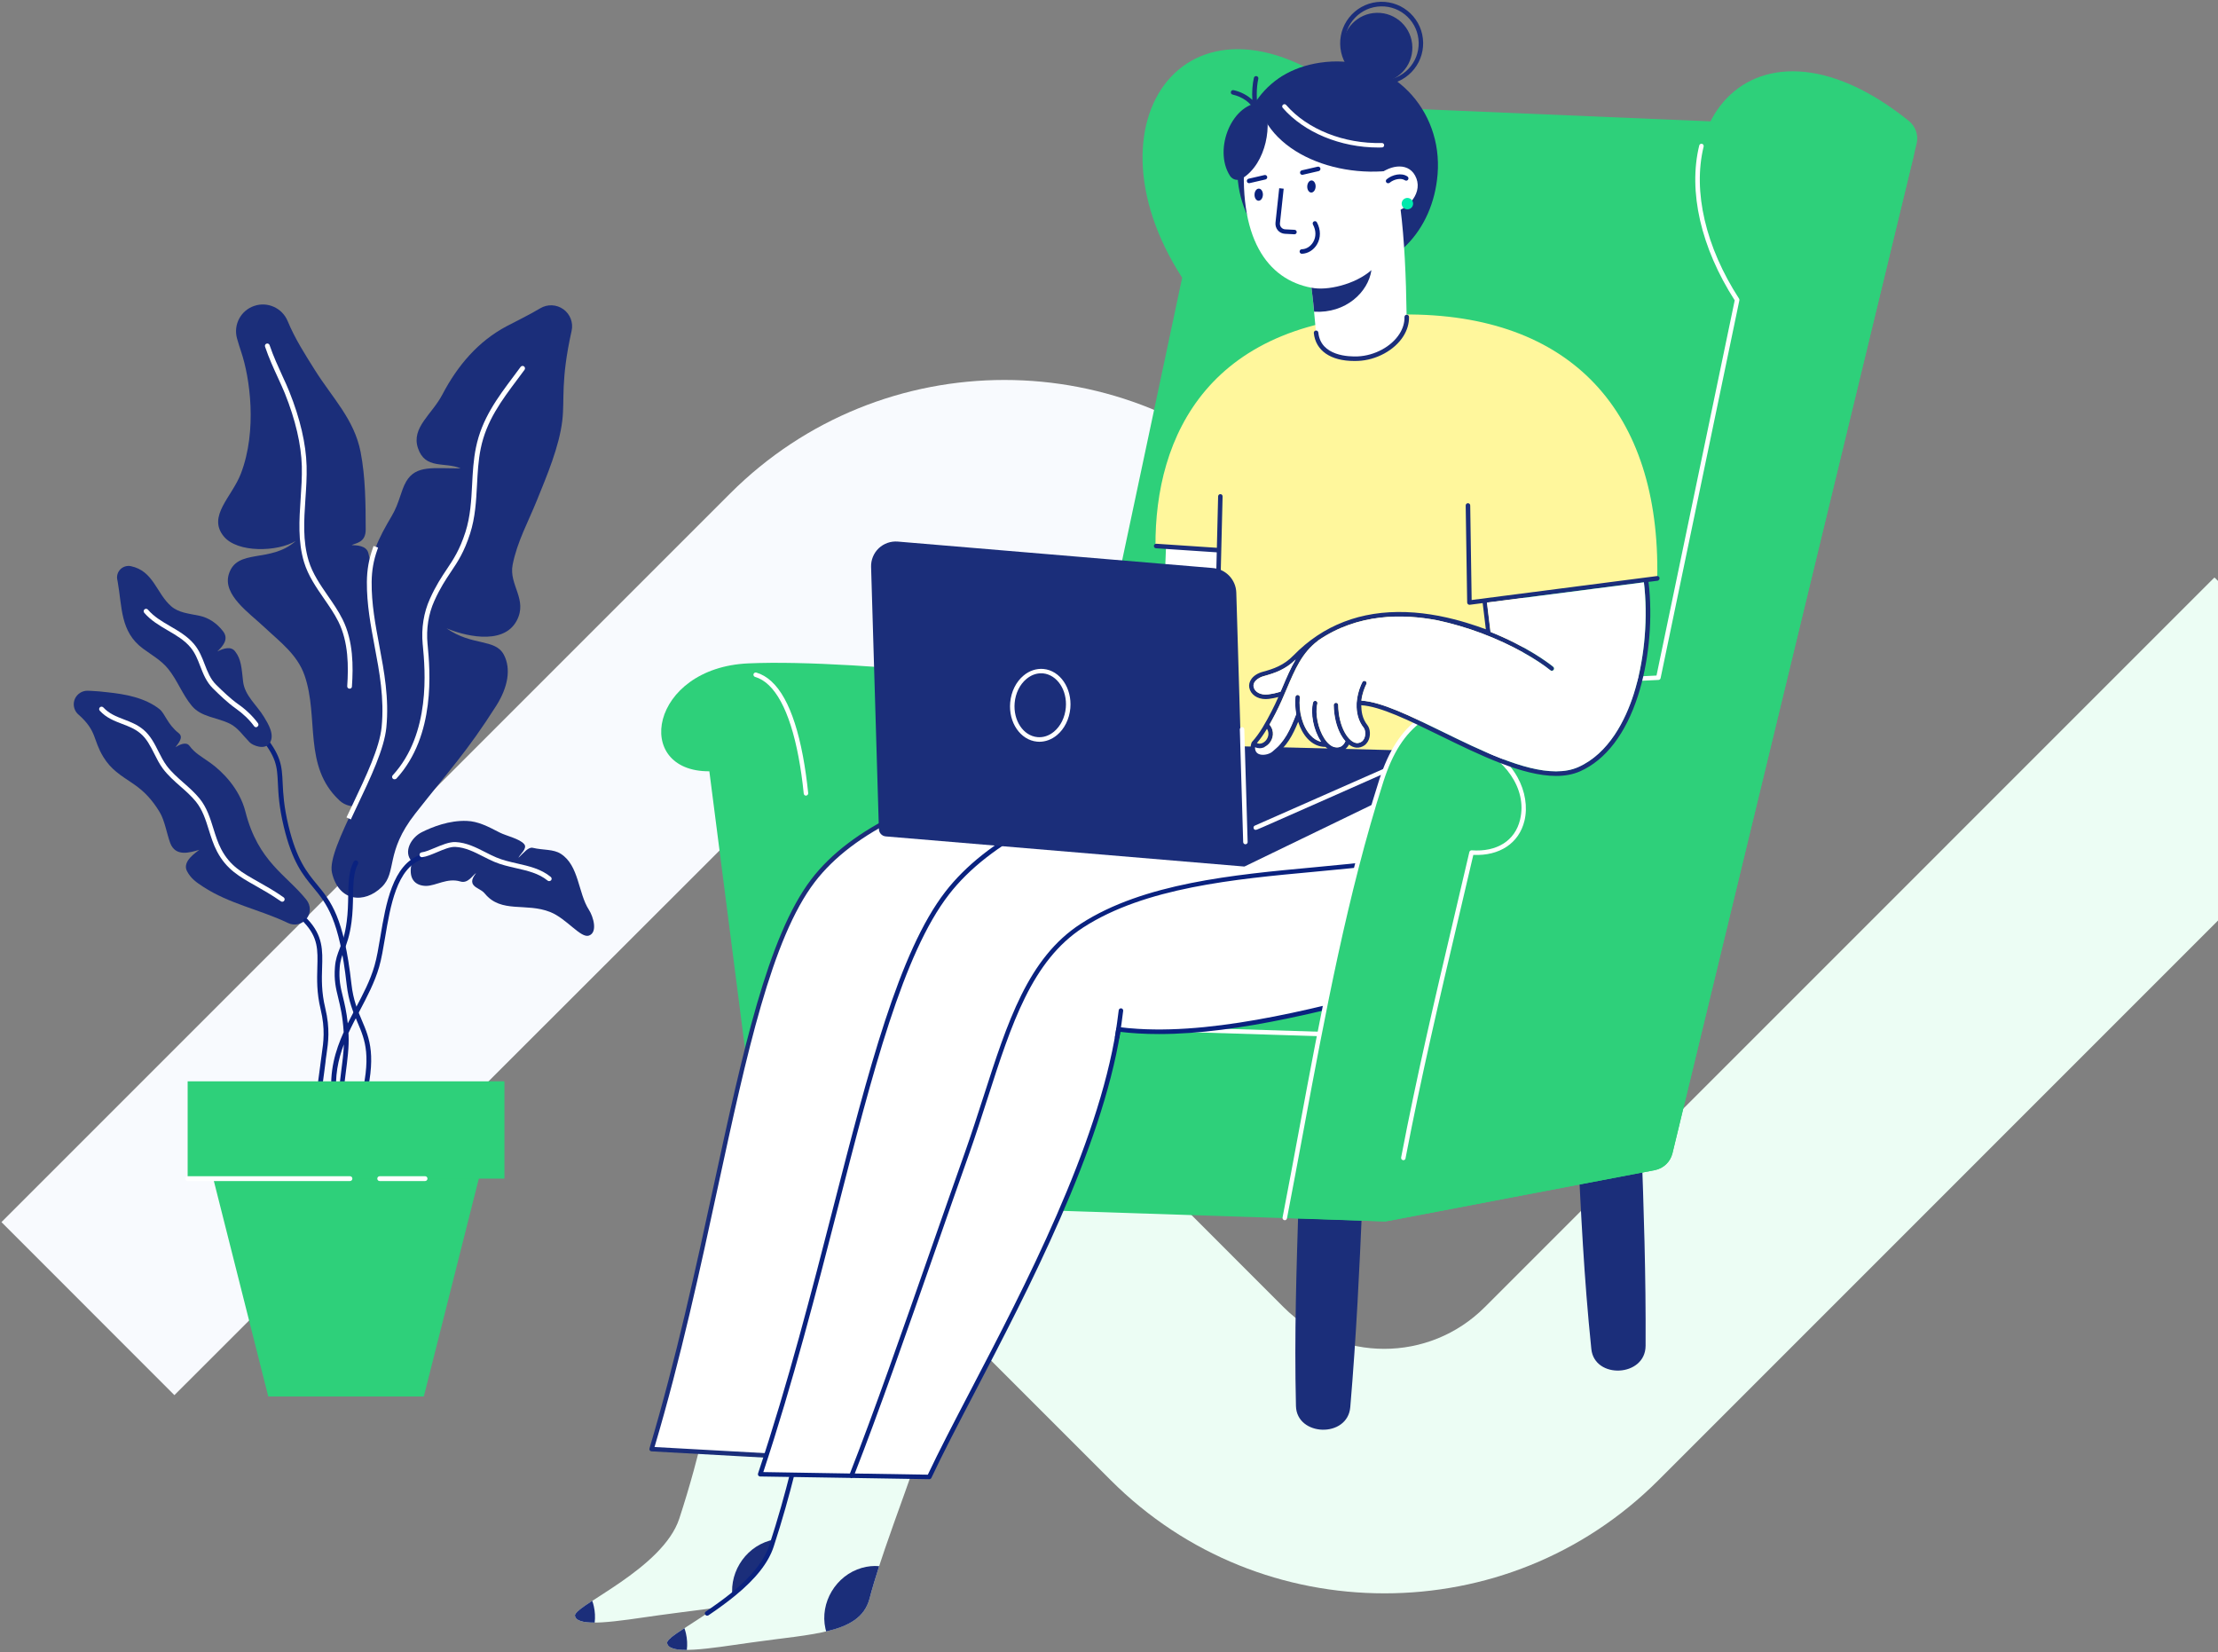
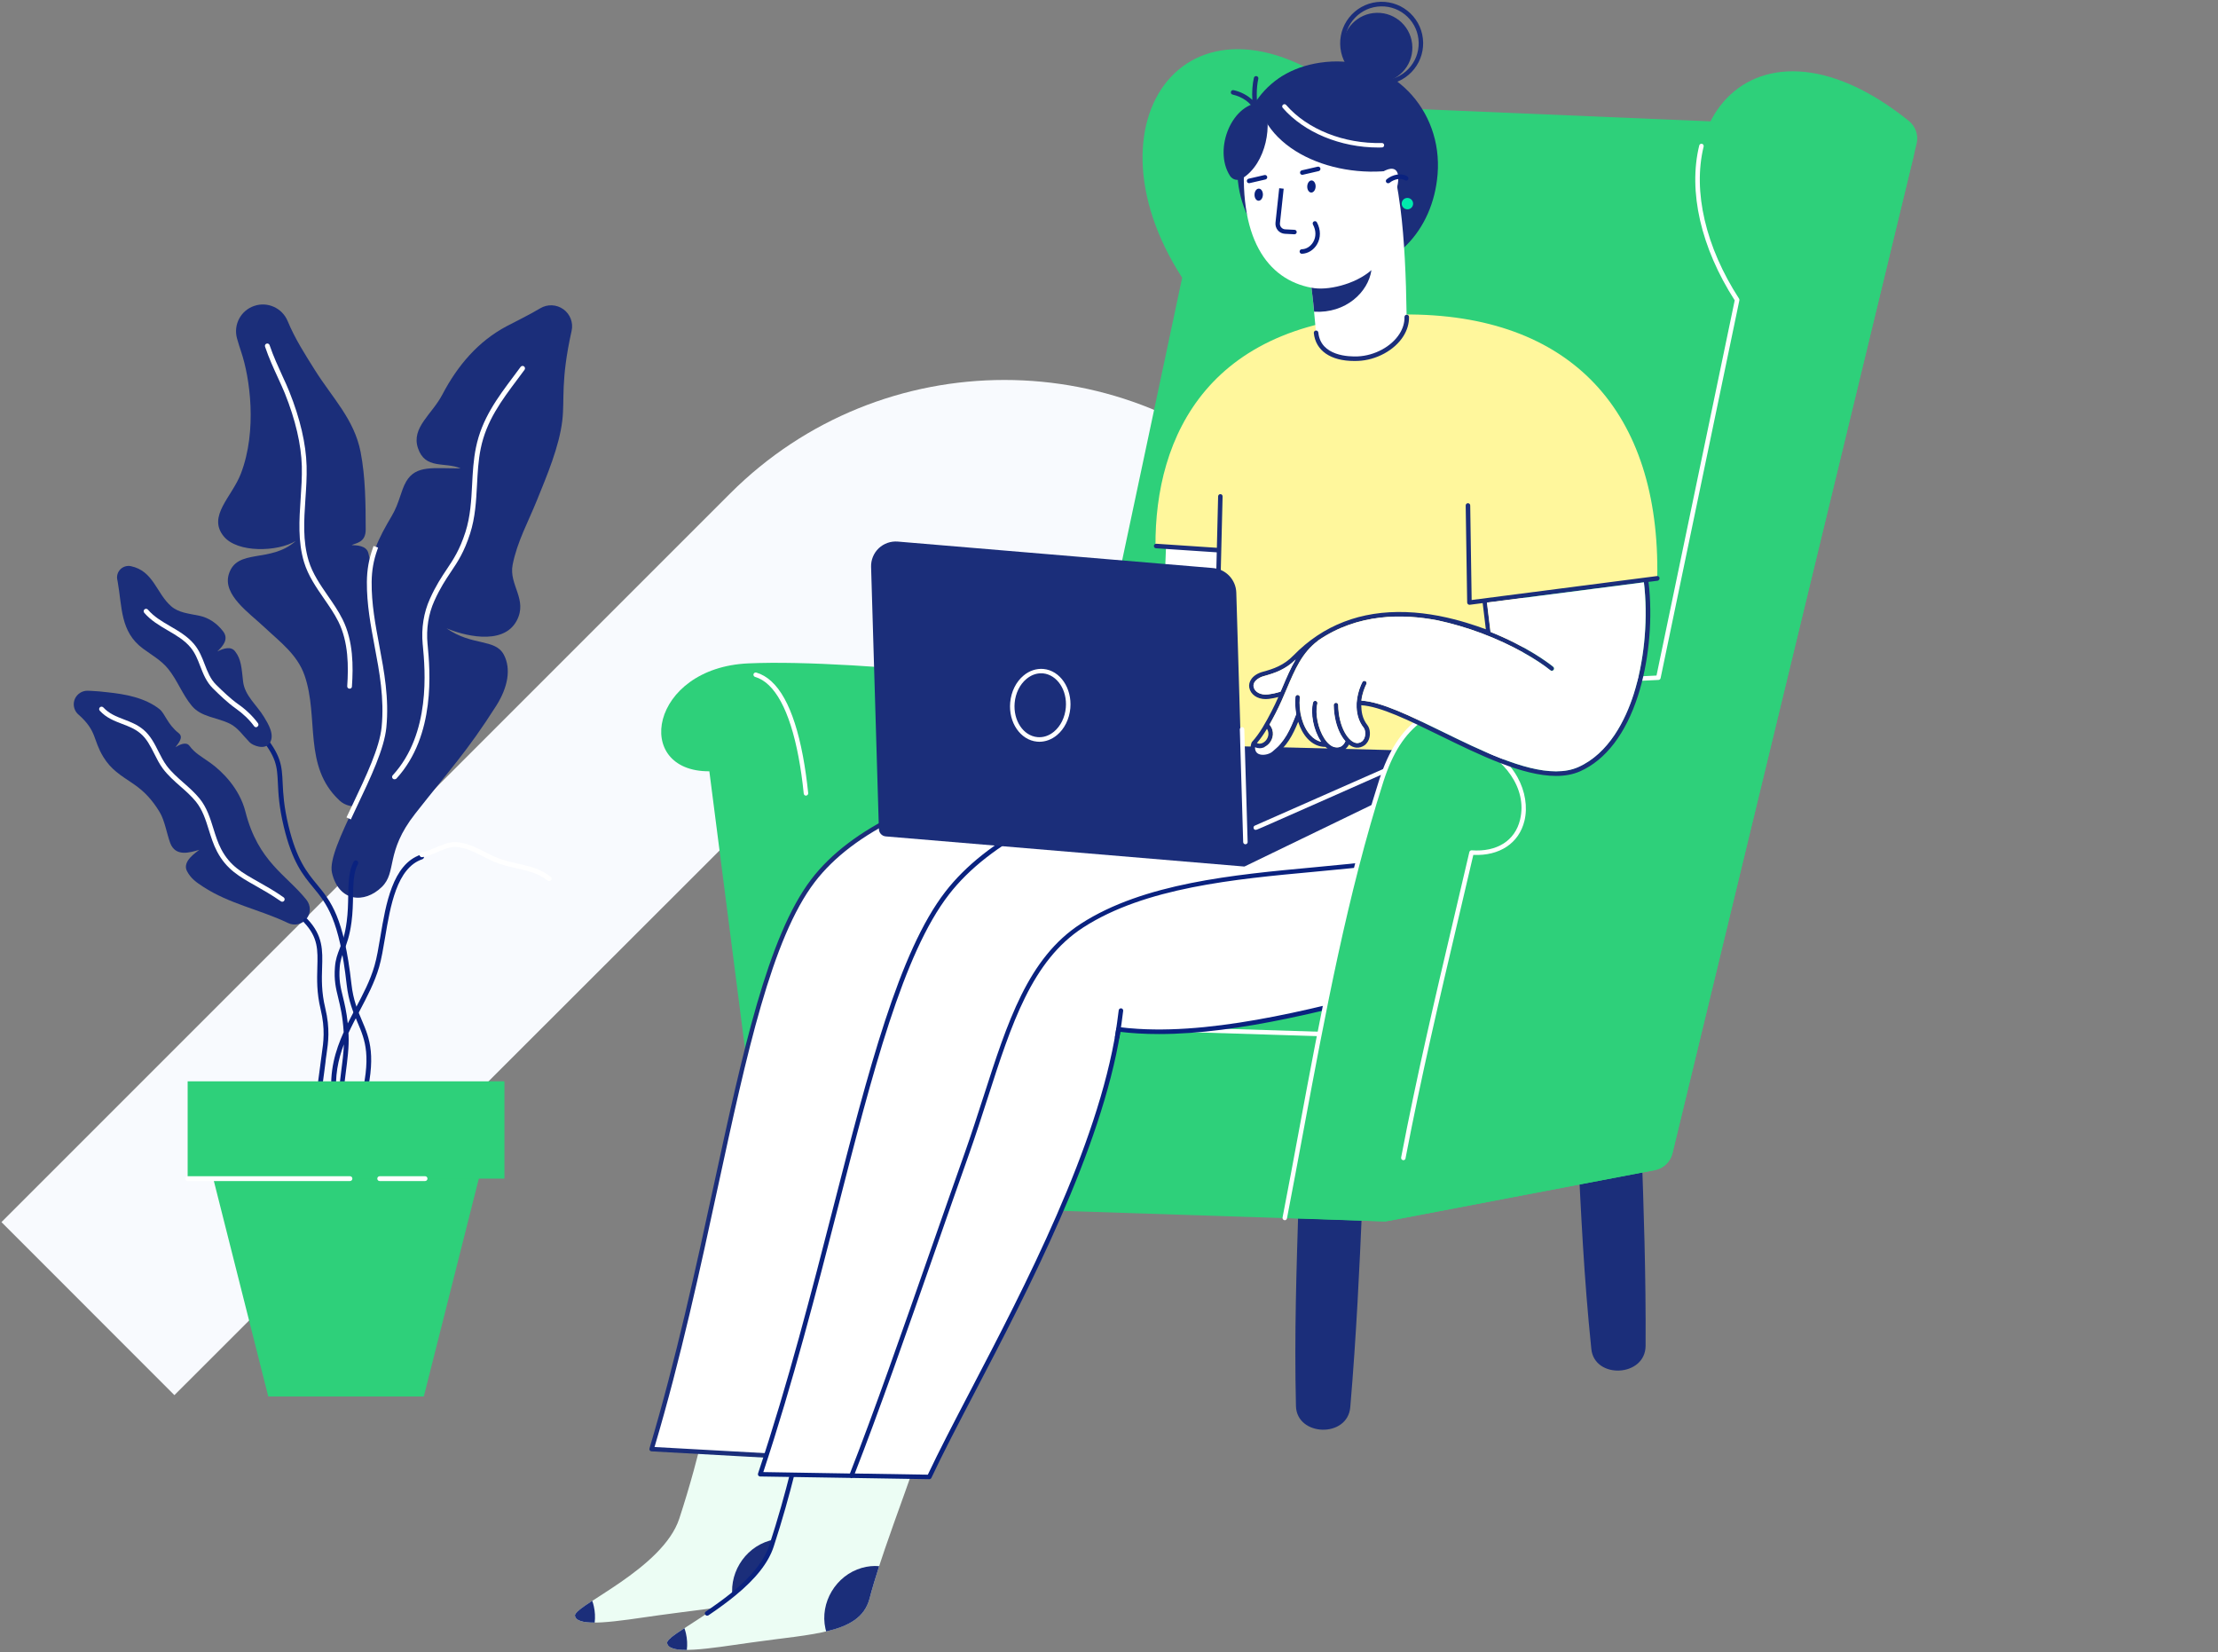
<svg xmlns="http://www.w3.org/2000/svg" width="627px" height="467px" viewBox="0 0 627 467" version="1.1">
  <rect x="0" y="0" width="627" height="467" fill="#808080" stroke="none" />
  <title>illus / illus-home@1x</title>
  <g id="Page-1" stroke="none" stroke-width="1" fill="none" fill-rule="evenodd">
    <g id="V4-Contablimi-refonte-site-2022-01-HOME" transform="translate(-813, -165)">
      <g id="01----SLIDER" transform="translate(206, 165.503)">
        <g id="Group" transform="translate(536.478, 0)">
-           <path d="M696.429,162.825 L490.235,369.019 C474.542,384.712 449.077,384.712 433.385,369.019 L356.786,292.395 L307.897,341.309 L384.496,417.908 C405.879,439.316 433.793,449.905 461.912,449.905 C490.03,449.905 517.945,439.316 539.353,417.908 L745.522,211.713 L696.633,162.825 L696.429,162.825 Z" id="Fill-1" fill="#ECFDF4" />
          <path d="M383.07,187.886 L459.669,264.485 L508.583,215.597 L431.959,138.998 C389.194,96.207 319.714,96.207 276.923,138.998 L70.933,344.963 L119.821,393.877 L326.016,187.886 C341.708,172.194 367.378,172.194 383.07,187.886" id="Fill-4" fill="#F8FAFE" />
-           <path d="M673.697,315.191 C681.674,280.602 682.936,241.035 680.57,199.083 C671.681,41.252 505.453,16.411 420.27,66.777 C382.403,89.182 346.885,109.29 314.944,117.722 C231.759,139.653 190.404,95.668 99.839,146.105 C50.033,173.839 20.651,247.101 22.755,315.191 L673.697,315.191 Z" id="Path" fill="#F9FFFC" opacity="0" />
          <path d="M696.838,315.577 L0.684,315.577 C0.298,315.577 0,315.279 0,314.893 C0,314.507 0.298,314.209 0.684,314.209 L696.838,314.209 C697.224,314.209 697.522,314.507 697.522,314.893 C697.522,315.261 697.206,315.577 696.838,315.577 Z" id="Path" fill="#0A227F" fill-rule="nonzero" opacity="0" />
          <g transform="translate(91.371, 85.567)">
            <path d="M38.562,129.543 C36.003,127.72 34.267,126.861 32.707,124.757 C31.725,123.443 29.727,124.547 28.762,125.143 C29.323,124.302 31.217,122.408 29.692,121.199 C26.396,118.604 25.817,115.606 24.204,114.362 C20.05,111.118 14.492,110.137 9.408,109.611 C7.55,109.418 6.726,109.295 4.85,109.225 C4.552,109.207 4.254,109.207 3.974,109.19 C2.413,109.137 0.976,110.049 0.327,111.469 C-0.304,112.907 -0.006,114.572 1.081,115.694 C1.134,115.747 1.204,115.799 1.256,115.852 C6.656,120.62 5.324,122.917 8.356,127.895 C10.53,131.454 13.125,133.015 16.789,135.469 C19.839,137.538 22.118,139.922 24.275,143.481 C25.712,145.83 26.308,149.634 27.255,152.193 C28.762,156.261 32.882,154.911 35.494,154.157 C34.846,154.753 30.498,157.348 32.023,160.205 C33.11,162.274 34.653,163.343 36.616,164.623 C43.962,169.409 52.359,170.987 60.195,174.668 C60.301,174.721 60.423,174.773 60.564,174.843 C62.369,175.72 64.543,175.247 65.788,173.669 C67.05,172.109 67.05,169.882 65.788,168.304 C60.143,161.204 52.131,157.61 48.52,143.34 C46.854,136.819 41.998,131.998 38.562,129.543 L38.562,129.543 Z" id="Path" fill="#1B2E7A" />
            <path d="M81.478,226.718 C81.425,226.718 81.355,226.718 81.303,226.7 C80.935,226.612 80.724,226.227 80.812,225.859 C84.318,212.535 82.407,208.065 80.198,202.893 C78.971,200 77.691,197.003 77.148,192.252 C75.079,173.739 71.485,169.391 67.699,164.798 C64.789,161.274 61.773,157.628 59.372,147.618 C58.022,141.99 57.846,138.309 57.706,135.346 C57.478,130.525 57.355,127.878 52.219,121.847 C51.973,121.567 52.009,121.129 52.289,120.883 C52.57,120.638 53.008,120.673 53.253,120.953 C58.688,127.352 58.828,130.332 59.056,135.276 C59.196,138.186 59.372,141.798 60.686,147.302 C63.018,156.997 65.928,160.521 68.733,163.922 C72.66,168.673 76.377,173.178 78.498,192.094 C79.006,196.634 80.251,199.545 81.443,202.349 C83.652,207.539 85.738,212.43 82.127,226.209 C82.057,226.507 81.776,226.718 81.478,226.718 Z" id="Path" fill="#0A227F" fill-rule="nonzero" />
-             <path d="M95.643,157.505 C92.996,154.788 95.398,150.651 98.413,149.161 C101.481,147.635 106.144,145.812 111.07,145.987 C114.314,146.093 117.066,147.548 120.467,149.301 C122.255,150.212 126.094,151.036 127.339,152.562 C128.321,153.754 126.164,155.384 125.691,156.418 C127.322,154.893 128.531,153.298 129.776,153.596 C132.721,154.297 135.561,153.911 137.7,155.296 C142.854,158.61 142.556,166.358 145.624,171.109 C146.904,173.09 148.166,177.508 145.641,178.402 C143.327,179.226 139.33,173.581 134.685,171.74 C127.847,169.023 120.87,172.196 116.207,166.534 C115.225,165.324 113.682,165.079 112.946,164.044 C112.07,162.817 113.227,161.485 113.735,160.713 C112.683,161.432 111.438,163.746 109.317,163.115 C105.583,161.993 102.428,164.342 99.57,164.36 C96.59,164.307 94.311,162.449 95.643,157.505 L95.643,157.505 Z" id="Path" fill="#1B2E7A" />
            <path d="M85.142,137.239 C84.634,139.326 83.056,140.974 81.005,141.605 C78.954,142.218 76.727,141.692 75.149,140.237 C75.097,140.185 75.044,140.15 75.009,140.097 C64.806,130.508 69.364,116.798 65.262,104.895 C63.193,98.899 58.232,95.34 53.762,91.116 C49.642,87.224 42.051,82.087 43.822,76.284 C46.101,68.764 55.567,73.269 62.755,66.853 C57.601,69.956 46.293,70.271 42.419,65.573 C37.686,59.823 44.733,54.423 47.258,47.779 C51.938,35.542 49.765,20.553 47.328,13.401 C46.872,12.051 46.486,10.771 46.136,9.544 C45.101,5.687 47.223,1.69 51.009,0.41 C54.778,-0.887 58.916,0.989 60.458,4.67 C60.458,4.67 60.458,4.67 60.458,4.67 C62.562,9.737 65.315,13.997 68.242,18.66 C73.063,26.339 79.304,32.474 81.092,41.713 C82.477,48.918 82.512,56.317 82.53,63.645 C82.53,67.361 79.725,67.414 78.55,68.027 C79.707,68.08 82.793,68.027 83.301,70.359 C84.809,77.126 87.894,83.121 90.577,89.433 C97.607,105.964 90.051,119.393 85.685,135.206 C85.493,135.855 85.317,136.538 85.142,137.239 L85.142,137.239 Z" id="Path" fill="#1B2E7A" />
            <path d="M12.301,77.774 C12.091,76.705 12.424,75.618 13.195,74.847 C13.966,74.093 15.071,73.76 16.123,73.97 C16.123,73.97 16.123,73.97 16.123,73.97 C22.574,75.303 23.345,81.684 27.57,85.33 C29.692,87.171 32.619,87.381 35.442,87.977 C38.247,88.556 40.491,90.169 42.191,92.36 C43.962,94.639 42.086,96.638 40.578,98.093 C42.489,97.129 44.47,96.585 45.61,98.058 C47.38,100.319 47.433,102.791 47.871,106.595 C48.327,110.575 51.763,113.24 53.779,116.588 C54.919,118.464 56.9,121.619 55.427,123.916 C54.025,126.125 50.571,124.635 49.747,123.793 C47.854,121.865 46.434,119.673 44.19,118.534 C40.508,116.693 36.09,116.676 33.426,113.52 C30.708,110.294 29.306,106.21 26.641,102.949 C24.713,100.582 22.013,99.075 19.559,97.269 C13.107,92.5 13.703,85.541 12.424,78.388 C12.371,78.178 12.336,77.985 12.301,77.774 L12.301,77.774 Z" id="Path" fill="#1B2E7A" />
            <path d="M51.535,119.498 C51.325,119.498 51.114,119.393 50.992,119.218 C49.642,117.359 47.801,115.606 45.697,114.134 C43.524,112.608 41.017,110.189 39.316,108.506 C37.458,106.648 36.599,104.422 35.757,102.248 C35.021,100.337 34.32,98.514 32.987,96.918 C31.287,94.885 29.008,93.552 26.606,92.15 C24.239,90.765 21.785,89.327 19.927,87.154 C19.681,86.873 19.716,86.435 19.997,86.189 C20.277,85.944 20.716,85.979 20.961,86.259 C22.662,88.258 24.906,89.573 27.29,90.958 C29.692,92.36 32.163,93.798 34.022,96.024 C35.512,97.812 36.283,99.811 37.02,101.739 C37.843,103.861 38.615,105.877 40.263,107.507 C41.928,109.155 44.383,111.522 46.469,112.977 C48.695,114.537 50.624,116.395 52.079,118.376 C52.307,118.674 52.236,119.112 51.938,119.323 C51.816,119.463 51.675,119.498 51.535,119.498 Z" id="Path" fill="#FFFFFF" fill-rule="nonzero" />
            <path d="M97.291,40.574 C95.38,34.789 101.271,31.072 104.181,25.497 C108.511,17.223 114.331,10.42 122.343,6.16 C124.709,4.898 128.391,3.145 131.88,1.076 C133.913,-0.151 136.49,-0.028 138.419,1.357 C140.347,2.742 141.259,5.161 140.733,7.475 C140.733,7.475 140.733,7.475 140.733,7.475 C137.577,21.623 138.822,26.777 138.103,32.843 C137.227,40.188 133.755,48.393 130.968,55.265 C128.531,61.33 125.323,67.098 124.061,73.602 C122.956,79.3 128.408,83.384 125.218,89.38 C121.256,96.848 109.352,93.254 105.373,91.536 C112.578,96.62 119.135,94.376 121.589,99.022 C123.675,103.002 122.746,108.191 119.433,113.432 C111.088,126.563 105.986,131.857 96.502,143.971 C87.965,154.858 91.453,160.415 87.07,164.675 C82.144,169.461 74.904,168.883 72.993,160.626 C71.345,153.543 86.527,131.665 87.737,119.498 C89.174,104.807 83.424,92.273 83.564,78.406 C83.634,71.078 86.089,66.222 89.91,59.753 C92.084,56.071 92.417,52.74 93.978,50.04 C96.748,45.307 101.691,46.377 109.37,46.324 C104.794,44.413 99.342,46.745 97.291,40.574 L97.291,40.574 Z" id="Path" fill="#1B2E7A" />
            <path d="M78.34,145.567 L77.095,144.988 L77.393,144.375 C77.884,143.323 78.393,142.253 78.919,141.166 C82.635,133.348 86.474,125.266 87.035,119.428 C87.824,111.399 86.422,103.896 85.054,96.655 C83.95,90.765 82.81,84.682 82.863,78.406 C82.898,75.005 83.424,71.989 84.528,68.921 L84.756,68.273 L86.036,68.728 L85.808,69.377 C84.756,72.305 84.248,75.18 84.213,78.423 C84.143,84.559 85.282,90.59 86.369,96.41 C87.754,103.755 89.174,111.364 88.368,119.568 C87.772,125.634 83.88,133.838 80.111,141.762 C79.602,142.849 79.094,143.919 78.603,144.971 L78.34,145.567 Z" id="Path" fill="#FFFFFF" fill-rule="nonzero" />
            <path d="M70.241,228.243 C69.96,228.243 69.697,228.067 69.592,227.787 C68.382,224.351 68.908,220.599 69.434,216.97 C69.575,215.989 69.697,215.059 69.802,214.165 C69.89,213.394 69.995,212.623 70.118,211.799 C70.591,208.538 71.135,204.821 69.785,199.229 C68.645,194.496 68.768,190.744 68.856,187.431 C68.996,182.487 69.119,178.911 65.052,174.651 C64.789,174.37 64.806,173.949 65.069,173.686 C65.35,173.423 65.77,173.441 66.033,173.704 C70.486,178.385 70.363,182.592 70.206,187.466 C70.1,190.691 69.995,194.338 71.1,198.896 C72.502,204.751 71.941,208.591 71.45,211.974 C71.328,212.78 71.222,213.534 71.152,214.288 C71.047,215.217 70.924,216.164 70.784,217.146 C70.293,220.617 69.785,224.193 70.889,227.331 C71.012,227.682 70.819,228.085 70.469,228.208 C70.398,228.225 70.311,228.243 70.241,228.243 Z M75.465,226.086 C75.465,226.086 75.447,226.086 75.465,226.086 C75.079,226.086 74.781,225.771 74.781,225.385 C74.834,222.791 75.202,219.863 75.57,217.04 C75.921,214.393 76.271,211.676 76.359,209.152 C74.711,213.517 73.729,218.233 74.308,223.72 C74.343,224.088 74.08,224.439 73.694,224.474 C73.326,224.509 72.976,224.246 72.94,223.86 C72.204,216.813 73.905,211.027 76.306,205.698 C76.026,201.21 75.36,198.458 74.764,196.021 C74.098,193.321 73.537,190.989 73.835,187.29 C74.01,185.064 74.553,183.679 75.184,182.049 C75.886,180.26 76.675,178.227 77.165,174.423 C77.499,171.898 77.551,169.532 77.586,167.235 C77.656,163.448 77.709,160.188 79.129,157.505 C79.304,157.172 79.725,157.049 80.058,157.225 C80.391,157.4 80.514,157.821 80.339,158.154 C79.076,160.538 79.024,163.659 78.954,167.253 C78.919,169.461 78.866,171.986 78.515,174.598 C77.989,178.56 77.165,180.664 76.447,182.54 C75.851,184.065 75.342,185.362 75.184,187.396 C74.904,190.867 75.412,192.988 76.079,195.688 C76.552,197.634 77.113,199.93 77.463,203.226 C78.182,201.771 78.936,200.351 79.672,198.948 C81.794,194.934 83.81,191.13 85.019,186.922 C85.685,184.643 86.159,181.751 86.685,178.665 C88.21,169.549 90.121,158.207 98.115,155.524 C98.466,155.402 98.869,155.594 98.974,155.963 C99.097,156.313 98.904,156.699 98.536,156.822 C91.313,159.241 89.49,170.128 88.017,178.893 C87.491,182.014 87,184.959 86.317,187.308 C85.054,191.656 82.916,195.688 80.864,199.597 C79.76,201.683 78.656,203.787 77.656,205.961 C77.674,206.154 77.674,206.347 77.691,206.539 C77.849,209.853 77.358,213.587 76.885,217.216 C76.499,220.143 76.149,222.896 76.096,225.42 C76.131,225.788 75.833,226.086 75.465,226.086 Z" id="Shape" fill="#0A227F" fill-rule="nonzero" />
            <path d="M134.387,163.01 C134.229,163.01 134.088,162.957 133.948,162.852 C131.441,160.801 128.303,160.082 124.99,159.329 C122.939,158.855 120.8,158.382 118.854,157.54 C117.802,157.085 116.75,156.559 115.751,156.05 C113.244,154.77 110.65,153.456 107.845,153.333 C106.407,153.263 104.496,154.069 102.638,154.858 C101.13,155.489 99.71,156.085 98.518,156.243 C98.15,156.296 97.799,156.033 97.747,155.647 C97.694,155.279 97.957,154.928 98.343,154.876 C99.36,154.753 100.692,154.192 102.112,153.596 C104.111,152.754 106.179,151.895 107.915,151.966 C111.018,152.106 113.735,153.491 116.382,154.841 C117.417,155.367 118.398,155.875 119.415,156.296 C121.256,157.085 123.324,157.558 125.323,158.014 C128.654,158.768 132.107,159.556 134.842,161.818 C135.14,162.063 135.175,162.484 134.93,162.782 C134.772,162.922 134.579,163.01 134.387,163.01 Z M90.664,134.224 C90.507,134.224 90.331,134.172 90.208,134.049 C89.928,133.786 89.91,133.365 90.173,133.085 C101.008,121.286 99.325,103.177 98.676,96.357 L98.641,96.042 C98.22,91.536 98.921,87.101 100.674,83.227 C102.375,79.44 103.953,77.091 105.46,74.829 C107.336,72.042 109.089,69.395 110.72,64.346 C112.14,59.928 112.385,55.335 112.613,50.882 C112.788,47.446 112.981,43.905 113.7,40.416 C115.365,32.299 119.748,26.444 124.394,20.238 C125.025,19.379 125.674,18.52 126.322,17.643 C126.55,17.345 126.971,17.275 127.286,17.503 C127.584,17.731 127.655,18.152 127.427,18.467 C126.778,19.344 126.129,20.203 125.498,21.062 C120.94,27.145 116.645,32.878 115.05,40.696 C114.349,44.097 114.173,47.586 113.998,50.97 C113.753,55.51 113.507,60.208 112.035,64.784 C110.352,70.026 108.528,72.743 106.6,75.618 C105.11,77.845 103.585,80.124 101.919,83.823 C100.271,87.487 99.605,91.677 100.008,95.954 L100.043,96.27 C100.692,103.247 102.428,121.795 91.19,134.049 C91.032,134.154 90.857,134.224 90.664,134.224 Z M77.989,108.611 C77.972,108.611 77.954,108.611 77.937,108.611 C77.569,108.594 77.271,108.261 77.306,107.893 C77.674,102.458 77.709,95.463 74.799,89.643 C73.677,87.381 72.169,85.225 70.732,83.139 C68.54,79.966 66.261,76.67 65.104,72.848 C63.334,66.975 63.737,60.84 64.14,54.897 C64.35,51.864 64.543,48.743 64.473,45.693 C64.298,39.574 62.685,32.65 59.687,25.147 C59.179,23.884 58.512,22.447 57.811,20.904 C56.567,18.204 55.164,15.154 54.077,11.928 C53.954,11.578 54.147,11.174 54.498,11.069 C54.849,10.946 55.252,11.139 55.357,11.49 C56.426,14.645 57.829,17.661 59.038,20.325 C59.757,21.868 60.423,23.341 60.932,24.621 C64,32.282 65.648,39.364 65.823,45.64 C65.911,48.761 65.7,51.916 65.49,54.984 C65.087,61.067 64.701,66.818 66.401,72.445 C67.488,76.056 69.697,79.247 71.836,82.35 C73.309,84.471 74.834,86.68 75.991,89.012 C79.059,95.13 79.024,102.353 78.638,107.963 C78.656,108.331 78.358,108.611 77.989,108.611 Z" id="Shape" fill="#FFFFFF" fill-rule="nonzero" />
            <polygon id="Path" fill="#2ED07A" points="120.958 221.563 32.987 221.563 54.989 308.692 98.956 308.692" />
            <polygon id="Path" fill="#2ED07A" points="121.747 219.6 32.199 219.6 32.199 247.106 121.747 247.106" />
            <path d="M99.307,247.79 L86.492,247.79 C86.106,247.79 85.808,247.492 85.808,247.106 C85.808,246.72 86.106,246.422 86.492,246.422 L99.307,246.422 C99.693,246.422 99.991,246.72 99.991,247.106 C99.991,247.492 99.675,247.79 99.307,247.79 Z M78.077,247.79 L32.199,247.79 C31.813,247.79 31.515,247.492 31.515,247.106 C31.515,246.72 31.813,246.422 32.199,246.422 L78.077,246.422 C78.463,246.422 78.761,246.72 78.761,247.106 C78.761,247.492 78.445,247.79 78.077,247.79 Z" id="Shape" fill="#FFFFFF" fill-rule="nonzero" />
            <path d="M58.933,168.83 C58.793,168.83 58.67,168.795 58.548,168.708 C55.953,166.902 53.569,165.552 51.465,164.36 C46.837,161.748 43.173,159.697 40.508,154.63 C39.474,152.684 38.825,150.581 38.194,148.564 C37.283,145.637 36.423,142.884 34.53,140.535 C33.25,138.958 31.69,137.573 30.165,136.24 C28.429,134.715 26.624,133.12 25.186,131.191 C24.204,129.876 23.468,128.404 22.749,126.966 C21.645,124.793 20.611,122.724 18.84,121.251 C17.28,119.936 15.544,119.27 13.686,118.569 C11.494,117.728 9.215,116.869 7.357,114.835 C7.094,114.554 7.129,114.116 7.392,113.871 C7.673,113.608 8.111,113.643 8.356,113.906 C10.004,115.694 12.02,116.465 14.159,117.289 C16.035,118.008 17.963,118.744 19.699,120.199 C21.68,121.865 22.837,124.144 23.941,126.353 C24.643,127.738 25.361,129.158 26.256,130.367 C27.605,132.191 29.359,133.716 31.041,135.206 C32.602,136.573 34.197,137.993 35.564,139.659 C37.633,142.201 38.562,145.216 39.474,148.144 C40.087,150.107 40.719,152.141 41.683,153.982 C44.172,158.697 47.503,160.573 52.114,163.168 C54.252,164.377 56.672,165.727 59.319,167.586 C59.634,167.796 59.705,168.234 59.494,168.532 C59.372,168.725 59.144,168.83 58.933,168.83 Z" id="Path" fill="#FFFFFF" fill-rule="nonzero" />
          </g>
          <path d="M309.246,336.07 C303.058,353.373 297.606,369.204 289.576,388.348 C286.246,396.307 271.572,394.887 274.623,384.298 C280.232,364.786 286.368,347.238 292.364,329.742 L309.246,336.07 L309.246,336.07 Z" id="Path" fill="#000000" fill-rule="nonzero" />
          <path d="M311.42,379.074 C304.828,404.038 295.064,425.636 290.26,443.728 C287.631,453.615 274.43,453.58 256.864,456.087 C245.153,457.753 233.548,459.751 233.057,456.21 C232.671,453.458 257.898,442.992 262.544,428.792 C268.732,409.893 271.66,394.273 275.166,379.039 L311.42,379.074 L311.42,379.074 Z" id="Path" fill="#ECFDF4" />
          <path d="M278.024,452.967 C277.953,452.704 277.883,452.441 277.813,452.178 C276.165,444.815 280.776,437.101 288.086,434.998 C289.752,434.524 291.4,434.366 292.995,434.507 C291.978,437.68 291.049,440.748 290.26,443.745 C288.858,448.987 284.475,451.442 278.024,452.967 L278.024,452.967 Z M237.948,452.02 C238.123,452.511 238.263,453.019 238.386,453.545 C238.737,455.088 238.807,456.648 238.631,458.173 C235.388,458.191 233.267,457.683 233.057,456.21 C232.951,455.421 234.932,453.984 237.948,452.02 L237.948,452.02 Z" id="Shape" fill="#1B2E7A" />
          <path d="M337.471,386.787 C330.879,411.751 321.115,433.35 316.311,451.442 C313.682,461.329 300.481,461.294 282.915,463.801 C271.204,465.466 259.599,467.465 259.108,463.924 C258.722,461.171 283.949,450.705 288.595,436.505 C294.783,417.607 297.711,401.987 301.217,386.752 L337.471,386.787 L337.471,386.787 Z" id="Path" fill="#ECFDF4" />
          <path d="M270.398,456.21 C270.187,456.21 269.994,456.105 269.872,455.93 C269.679,455.631 269.749,455.246 270.047,455.053 C272.992,453.072 275.447,451.266 277.55,449.548 C283.178,444.92 286.596,440.59 287.999,436.312 C292.872,421.394 295.712,408.631 298.43,396.272 C299.166,392.941 299.867,389.803 300.603,386.612 C300.691,386.261 301.024,386.051 301.375,386.139 C301.725,386.226 301.936,386.559 301.848,386.91 C301.112,390.101 300.428,393.239 299.692,396.552 C296.957,408.929 294.117,421.744 289.226,436.716 C287.753,441.221 284.212,445.744 278.374,450.53 C276.235,452.283 273.764,454.106 270.783,456.122 C270.643,456.175 270.52,456.21 270.398,456.21 Z" id="Path" fill="#0A227F" fill-rule="nonzero" />
          <path d="M304.075,460.68 C304.004,460.417 303.934,460.154 303.864,459.892 C302.216,452.529 306.827,444.815 314.137,442.711 C315.803,442.238 317.451,442.08 319.046,442.22 C318.029,445.393 317.1,448.461 316.311,451.459 C314.909,456.718 310.508,459.173 304.075,460.68 L304.075,460.68 Z M263.999,459.751 C264.174,460.242 264.314,460.751 264.437,461.276 C264.788,462.819 264.858,464.379 264.683,465.905 C261.439,465.922 259.318,465.414 259.108,463.941 C258.985,463.135 260.983,461.715 263.999,459.751 L263.999,459.751 Z" id="Shape" fill="#1B2E7A" />
          <path d="M516.532,323.729 C517.444,342.066 518.233,360.175 520.372,380.844 C521.266,389.435 535.659,388.768 535.711,379.933 C535.816,359.632 535.185,341.067 534.519,322.571 L516.532,323.729 L516.532,323.729 Z" id="Path" fill="#1B2E7A" />
          <path d="M437.59,339.717 C437.047,358.072 436.381,376.199 436.872,396.955 C437.082,405.581 451.475,406.071 452.229,397.271 C453.947,377.04 454.806,358.492 455.612,339.997 L437.59,339.717 L437.59,339.717 Z" id="Path" fill="#1B2E7A" />
          <path d="M292.083,339.208 C321.676,340.173 462.204,344.783 462.204,344.783 C462.204,344.783 522.037,333.388 538.288,330.285 C540.743,329.812 542.706,327.953 543.302,325.517 C550.911,294.049 601.172,86.254 611.427,43.847 C611.883,41.988 611.463,40.025 610.323,38.517 C609.166,36.992 607.413,36.063 605.502,35.975 C575.068,34.695 465.061,30.05 456.541,29.697 C456.243,29.682 455.963,29.892 455.893,30.19 C453.403,40.376 414.45,200.258 414.45,200.258 C383.174,193.701 313.173,185.637 282.073,187.022 C254.199,188.249 249.203,217.649 271.046,217.526 C271.046,217.508 282.95,310.124 285.965,333.651 C286.368,336.754 288.963,339.103 292.083,339.208 Z" id="Path" fill="#2ED07A" />
          <path d="M475.3,293.4 C475.3,293.4 475.282,293.4 475.282,293.4 L302.076,288.018 C301.725,288 301.445,287.72 301.462,287.369 C301.48,287.019 301.76,286.738 302.111,286.756 L475.317,292.138 C475.668,292.155 475.948,292.436 475.931,292.786 C475.931,293.119 475.65,293.4 475.3,293.4 Z" id="Path" fill="#FFFFFF" fill-rule="nonzero" />
          <path d="M379.984,194.438 L414.66,200.17 L456.349,30.05 C408.857,-11.341 374.9,31.943 404.702,77.997 L379.984,194.438 L379.984,194.438 Z" id="Path" fill="#2ED07A" />
          <path d="M459.732,3.122 C465.184,3.017 469.69,7.365 469.777,12.817 C469.882,18.269 465.535,22.774 460.083,22.862 C454.631,22.967 450.125,18.62 450.037,13.167 C449.95,7.733 454.28,3.227 459.732,3.122 L459.732,3.122 Z" id="Path" fill="#1B2E7A" />
          <path d="M461.099,23.476 C454.736,23.476 449.494,18.357 449.371,11.958 C449.319,8.82 450.476,5.857 452.65,3.596 C454.823,1.334 457.751,0.072 460.872,0.002 L460.872,0.002 C464.01,-0.051 466.972,1.106 469.234,3.28 C471.495,5.454 472.758,8.382 472.828,11.502 C472.88,14.64 471.723,17.603 469.549,19.864 C467.376,22.126 464.448,23.388 461.327,23.458 C461.257,23.476 461.187,23.476 461.099,23.476 Z M460.924,1.299 C458.137,1.352 455.525,2.491 453.596,4.49 C451.65,6.506 450.616,9.153 450.669,11.94 C450.774,17.708 455.542,22.301 461.31,22.196 C464.097,22.143 466.709,21.004 468.638,19.005 C470.584,16.989 471.618,14.342 471.565,11.555 C471.513,8.767 470.373,6.155 468.375,4.227 C466.359,2.281 463.712,1.246 460.924,1.299 L460.924,1.299 Z" id="Shape" fill="#1B2E7A" />
          <polygon id="Path" fill="#FFFFFF" points="400.214 152.1 397.462 223.469 427.808 222.47 428.089 150.33" />
          <path d="M467.2,88.393 C514.779,88.025 539.866,115.969 539.007,162.847 L501.351,167.703 L500.053,228.22 L413.573,222.417 L414.993,155.554 L397.164,153.959 C396.936,123.104 411.978,88.814 467.2,88.393 Z" id="Path" fill="#FFF79C" />
          <path d="M413.678,214.966 C413.678,214.966 413.678,214.966 413.678,214.966 C413.31,214.949 413.03,214.668 413.047,214.318 L414.87,139.794 C414.87,139.443 415.186,139.163 415.519,139.18 C415.87,139.18 416.15,139.478 416.133,139.829 L414.309,214.353 C414.309,214.686 414.029,214.966 413.678,214.966 Z" id="Path" fill="#1B2E7A" />
          <path d="M414.677,155.642 C414.66,155.642 414.642,155.642 414.642,155.642 L397.304,154.485 C396.954,154.467 396.691,154.151 396.708,153.801 C396.726,153.45 397.041,153.187 397.392,153.205 L414.73,154.362 C415.081,154.379 415.344,154.695 415.326,155.046 C415.291,155.379 415.011,155.642 414.677,155.642 Z" id="Path" fill="#1B2E7A" />
          <path d="M445.234,17.024 C463.887,15.113 478.385,30.4 476.912,48.738 C475.615,64.866 464.22,76.665 448.723,76.84 C433.225,77.015 420.48,64.025 420.305,47.861 C420.13,31.698 428.334,18.76 445.234,17.024 L445.234,17.024 Z" id="Path" fill="#1B2E7A" />
          <path d="M422.531,41.778 C420.13,66.865 428.842,78.523 441.254,80.837 C441.85,85.307 442.043,88.533 442.552,93.582 C443.165,99.595 449.231,101.103 454.332,100.892 C461.327,100.594 468.252,95.44 468.164,89.112 C467.989,77.243 467.516,67.11 466.429,58.538 C464.974,47.002 462.397,38.324 457.979,32.101 C448.284,18.392 423.969,26.807 422.531,41.778 L422.531,41.778 Z" id="Path" fill="#FFFFFF" />
          <path d="M453.351,101.541 C446.671,101.541 442.429,98.631 441.921,93.635 C441.885,93.284 442.148,92.968 442.499,92.933 C442.85,92.898 443.165,93.161 443.2,93.512 C443.866,100.174 451.878,100.349 454.332,100.244 C459.136,100.033 463.887,97.456 466.166,93.827 C467.113,92.32 467.586,90.724 467.551,89.112 C467.551,88.761 467.831,88.463 468.182,88.463 C468.55,88.463 468.831,88.743 468.831,89.094 C468.866,90.97 468.322,92.793 467.253,94.511 C464.763,98.491 459.592,101.313 454.385,101.524 C454.017,101.541 453.684,101.541 453.351,101.541 Z" id="Path" fill="#1B2E7A" />
          <g transform="translate(254.087, 214.119)">
            <path d="M96.234,74.354 C91.168,117.375 60.716,169.635 48.392,197.65 L0.62,195.002 C20.378,128.788 26.426,60.294 46.271,34.296 C68.693,4.897 134.872,-5.359 196.178,3.95 C212.307,6.404 219.88,19.588 219.231,32.823 C218.618,45.586 210.361,58.401 194.776,61.679 C166.709,67.57 126.738,79.438 96.234,74.354" id="Path" fill="#FFFFFF" />
            <path d="M48.41,198.298 C48.392,198.298 48.392,198.298 48.375,198.298 L0.603,195.651 C0.41,195.634 0.235,195.546 0.112,195.388 C0.007,195.23 -0.028,195.02 0.024,194.845 C7.562,169.583 13.207,143.531 18.186,120.531 C26.373,82.752 33.438,50.109 45.78,33.928 C51.285,26.723 59.524,20.447 70.271,15.292 C80.439,10.419 92.64,6.615 106.542,4.003 C133.663,-1.099 165.534,-1.327 196.283,3.336 C213.446,5.948 220.494,20.043 219.88,32.876 C219.564,39.573 217.163,46.094 213.131,51.231 C208.66,56.929 202.367,60.768 194.916,62.328 C189.867,63.38 184.467,64.625 178.735,65.957 C158.381,70.655 134.066,76.248 112.328,76.248 C106.963,76.248 101.756,75.915 96.795,75.126 C92.71,108.224 73.724,146.915 59.822,175.21 C55.527,183.958 51.811,191.514 48.988,197.948 C48.883,198.14 48.655,198.298 48.41,198.298 Z M1.462,194.424 L47.989,197.001 C50.811,190.637 54.458,183.204 58.665,174.631 C72.62,146.231 91.711,107.33 95.603,74.302 C95.621,74.126 95.708,73.969 95.848,73.863 C95.989,73.758 96.164,73.706 96.339,73.741 C121.216,77.878 152.947,70.568 178.437,64.695 C184.169,63.38 189.586,62.135 194.635,61.066 C201.788,59.576 207.819,55.894 212.114,50.442 C215.988,45.516 218.285,39.257 218.583,32.823 C219.179,20.569 212.429,7.106 196.073,4.616 C165.464,-0.03 133.733,0.198 106.753,5.265 C92.956,7.859 80.859,11.629 70.797,16.45 C60.225,21.516 52.144,27.669 46.762,34.717 C34.578,50.67 27.548,83.19 19.396,120.811 C14.487,143.567 8.912,169.355 1.462,194.424 Z" id="Shape" fill="#1B2E7A" />
          </g>
          <path d="M471.355,46.056 C454.122,51.665 431.051,45.004 426.388,29.349 C432.173,12.536 460.346,15.534 468.848,33.801 C470.04,36.396 471.057,42.882 471.355,46.056 L471.355,46.056 Z" id="Path" fill="#1B2E7A" />
          <path d="M418.219,49.194 C418.955,50.351 420.498,50.701 421.655,49.965 C428.597,45.652 430.385,34.362 427.668,28.472 C418.832,28.156 413.398,41.69 418.219,49.194 L418.219,49.194 Z" id="Path" fill="#1B2E7A" />
-           <path d="M460.135,49.001 L463.063,59.554 C467.691,59.625 472.687,54.611 470.934,49.965 C469.146,45.197 463.694,45.968 460.135,49.001 L460.135,49.001 Z" id="Path" fill="#FFFFFF" />
+           <path d="M460.135,49.001 L463.063,59.554 C469.146,45.197 463.694,45.968 460.135,49.001 L460.135,49.001 Z" id="Path" fill="#FFFFFF" />
          <path d="M468.725,55.487 C469.602,55.68 470.145,56.557 469.953,57.416 C469.76,58.292 468.883,58.836 468.024,58.625 C467.148,58.432 466.604,57.556 466.797,56.697 C466.99,55.838 467.849,55.294 468.725,55.487 L468.725,55.487 Z" id="Path" fill="#00EAAD" />
          <path d="M462.923,51.297 C462.747,51.297 462.554,51.227 462.432,51.069 C462.204,50.806 462.239,50.403 462.519,50.175 C464.062,48.878 466.692,48.229 468.392,49.386 C468.69,49.579 468.76,49.982 468.568,50.281 C468.375,50.579 467.972,50.649 467.674,50.456 C466.516,49.684 464.5,50.193 463.326,51.175 C463.221,51.245 463.08,51.297 462.923,51.297 Z" id="Path" fill="#0A227F" fill-rule="nonzero" />
          <path d="M441.307,50.508 C441.956,50.526 442.464,51.315 442.429,52.262 C442.394,53.208 441.833,53.944 441.184,53.927 C440.536,53.909 440.027,53.121 440.062,52.174 C440.097,51.227 440.658,50.473 441.307,50.508 L441.307,50.508 Z" id="Path" fill="#0A227F" />
          <path d="M426.406,52.823 C427.054,52.84 427.563,53.629 427.528,54.576 C427.493,55.522 426.932,56.259 426.283,56.241 C425.634,56.224 425.126,55.435 425.161,54.488 C425.178,53.541 425.739,52.787 426.406,52.823 L426.406,52.823 Z" id="Path" fill="#0A227F" />
          <path d="M438.537,71.23 C438.186,71.23 437.906,70.95 437.906,70.599 C437.906,70.248 438.186,69.95 438.537,69.95 C439.799,69.933 441.026,69.144 441.745,67.917 C442.604,66.444 442.587,64.638 441.675,62.955 C441.517,62.64 441.623,62.254 441.938,62.096 C442.254,61.921 442.639,62.044 442.797,62.359 C443.919,64.446 443.919,66.707 442.832,68.565 C441.885,70.178 440.238,71.195 438.537,71.23 C438.537,71.23 438.537,71.23 438.537,71.23 Z" id="Path" fill="#0A227F" fill-rule="nonzero" />
          <path d="M441.254,80.819 C445.567,81.766 453.579,79.943 458.207,75.858 C457.313,82.064 450.967,88.147 442.008,87.604 C441.798,85.395 441.587,83.291 441.254,80.819 L441.254,80.819 Z" id="Path" fill="#1B2E7A" />
          <path d="M436.451,65.725 C436.433,65.725 436.433,65.725 436.416,65.725 L433.751,65.585 C432.98,65.55 432.243,65.182 431.753,64.603 C431.244,64.007 431.016,63.236 431.086,62.465 L432.138,52.7 L433.401,52.84 L432.349,62.605 C432.296,63.026 432.436,63.446 432.717,63.779 C432.997,64.095 433.383,64.305 433.821,64.323 L436.486,64.463 C436.837,64.481 437.1,64.779 437.082,65.129 C437.064,65.462 436.784,65.725 436.451,65.725 Z M423.618,51.28 C423.32,51.28 423.057,51.087 423.005,50.789 C422.917,50.438 423.145,50.105 423.478,50.018 L427.966,48.983 C428.317,48.896 428.65,49.123 428.737,49.457 C428.825,49.807 428.597,50.14 428.264,50.228 L423.776,51.262 C423.723,51.28 423.671,51.28 423.618,51.28 Z M438.66,48.913 C438.362,48.913 438.099,48.72 438.046,48.422 C437.959,48.072 438.186,47.739 438.52,47.651 L443.007,46.617 C443.358,46.529 443.691,46.757 443.779,47.09 C443.866,47.441 443.639,47.774 443.305,47.861 L438.818,48.896 C438.765,48.913 438.712,48.913 438.66,48.913 Z" id="Shape" fill="#0A227F" fill-rule="nonzero" />
          <path d="M425.634,30.979 C425.389,30.979 425.161,30.839 425.056,30.611 C424.127,28.56 421.795,26.877 418.955,26.228 C418.604,26.158 418.394,25.807 418.482,25.457 C418.552,25.106 418.902,24.896 419.253,24.983 C421.339,25.457 423.197,26.456 424.547,27.736 C424.39,25.614 424.582,23.16 424.986,21.495 C425.073,21.144 425.406,20.934 425.757,21.021 C426.108,21.109 426.318,21.442 426.23,21.793 C425.687,24.072 425.582,28.121 426.283,30.137 C426.388,30.453 426.23,30.821 425.915,30.944 C425.792,30.961 425.704,30.979 425.634,30.979 Z" id="Path" fill="#1B2E7A" />
          <path d="M460.153,41.199 C449.476,41.199 439.186,36.957 433.138,29.997 C432.91,29.734 432.927,29.331 433.208,29.103 C433.471,28.875 433.874,28.893 434.102,29.173 C440.097,36.08 450.476,40.2 461.152,39.92 C461.503,39.902 461.801,40.183 461.801,40.533 C461.818,40.884 461.538,41.182 461.187,41.182 C460.854,41.199 460.503,41.199 460.153,41.199 Z" id="Path" fill="#FFFFFF" fill-rule="nonzero" />
          <path d="M386.698,290.455 C379.843,334.159 346.71,388.207 333.194,417.011 L285.404,416.239 C307.966,348.517 317.293,279.025 338.26,251.939 C361.962,221.33 428.632,208.322 489.692,215.299 C505.751,217.14 512.798,230.166 511.606,243.577 C510.467,256.515 501.649,269.786 485.888,273.713 C457.523,280.795 417.062,294.382 386.698,290.455 L386.698,290.455 Z" id="Path" fill="#FFFFFF" />
          <path d="M333.211,417.642 L311.473,417.291 C311.315,417.361 311.14,417.379 310.964,417.309 C310.947,417.309 310.929,417.291 310.894,417.274 L285.404,416.871 C285.194,416.871 285.018,416.765 284.896,416.608 C284.773,416.45 284.755,416.222 284.808,416.029 C293.328,390.469 300.078,364.155 306.038,340.944 C316.013,302.078 324.638,268.506 337.769,251.554 C349.164,236.845 370.622,225.555 399.846,218.911 C427.212,212.687 459.171,211.18 489.798,214.686 C497.494,215.562 503.665,219.051 507.679,224.749 C511.273,229.868 512.903,236.582 512.29,243.647 C511.694,250.432 509.029,257.093 504.769,262.44 C500.053,268.366 493.602,272.485 486.081,274.361 C480.944,275.641 475.457,277.114 469.637,278.691 C447.776,284.582 420.989,291.805 398.163,291.805 C396.112,291.805 394.114,291.752 392.133,291.629 C390.467,291.524 388.819,291.384 387.241,291.191 C381.824,324.57 361.138,364.208 346.009,393.204 C341.153,402.495 336.98,410.524 333.79,417.309 C333.667,417.502 333.456,417.642 333.211,417.642 Z M312.156,416.029 L332.808,416.362 C335.981,409.63 340.101,401.724 344.869,392.59 C360.051,363.489 380.843,323.641 386.067,290.35 C386.119,290.016 386.435,289.771 386.786,289.824 C388.521,290.052 390.344,290.227 392.203,290.332 L392.203,290.332 C416.027,291.805 445.567,283.828 469.304,277.429 C475.124,275.851 480.629,274.379 485.765,273.099 C493.006,271.293 499.229,267.331 503.752,261.634 C507.837,256.497 510.414,250.063 510.993,243.524 C512.097,231.13 505.909,217.806 489.64,215.948 C459.153,212.459 427.37,213.95 400.127,220.156 C386.207,223.329 373.935,227.606 363.645,232.901 C352.846,238.458 344.466,244.997 338.786,252.342 C325.813,269.084 317.223,302.534 307.283,341.277 C301.375,364.26 294.696,390.276 286.298,415.626 L310.789,416.029 C317.521,398.884 325.778,375.252 333.772,352.374 C336.893,343.451 340.118,334.212 343.239,325.411 C345.167,319.959 346.885,314.595 348.568,309.406 C355.318,288.404 361.138,270.277 376.039,260.635 C393.816,249.134 419.323,246.768 441.815,244.681 C448.915,244.015 455.63,243.402 461.923,242.525 C462.274,242.472 462.59,242.718 462.642,243.069 C462.695,243.419 462.449,243.735 462.099,243.787 C455.77,244.664 449.038,245.277 441.921,245.944 C419.569,248.012 394.236,250.361 376.723,261.686 C362.207,271.083 356.44,289.017 349.76,309.774 C348.095,314.963 346.359,320.345 344.431,325.815 C341.31,334.615 338.085,343.837 334.982,352.76 C327.04,375.462 318.853,398.919 312.156,416.029 Z" id="Shape" fill="#0A227F" fill-rule="nonzero" />
          <g transform="translate(316.765, 152.569)">
            <path d="M103.242,14.468 C103.137,10.804 100.297,7.806 96.651,7.508 C78.576,5.983 27.193,1.67 7.541,0.022 C5.56,-0.135 3.614,0.548 2.176,1.898 C0.739,3.266 -0.05,5.176 0.002,7.157 C0.546,25.67 1.913,71.443 2.211,81.313 C2.246,82.383 3.07,83.277 4.157,83.365 C18.165,84.539 105.539,91.885 105.539,91.885 C105.539,91.885 103.821,34.085 103.242,14.468 L103.242,14.468 Z" id="Path" fill="#1B2E7A" />
            <path d="M104.522,57.892 C104.522,57.892 137.323,58.716 150.33,59.049 C151.698,59.084 153.013,59.663 153.942,60.679 C154.871,61.679 155.379,63.029 155.309,64.396 C155.222,66.237 155.152,67.867 155.152,67.867 L105.539,91.885 C99.035,81.647 97.913,70.462 104.522,57.892 L104.522,57.892 Z" id="Path" fill="#1B2E7A" />
            <g transform="translate(39.274, 36.003)" fill="#FFFFFF" fill-rule="nonzero">
              <path d="M110.39,26.85 C110.25,26.535 109.864,26.377 109.549,26.517 L69.21,44.311 C68.999,44.399 68.859,44.592 68.842,44.82 C68.824,45.048 68.912,45.276 69.087,45.398 C69.192,45.468 69.262,45.521 69.385,45.521 C69.473,45.521 69.56,45.503 69.718,45.451 L69.718,45.468 L69.893,45.398 C70.209,45.276 70.7,45.065 71.471,44.732 C72.576,44.241 74.153,43.557 76.047,42.716 C79.834,41.051 84.865,38.824 89.914,36.598 C99.994,32.145 110.057,27.674 110.057,27.674 C110.39,27.552 110.53,27.166 110.39,26.85 Z" id="Path" />
              <path d="M9.464,0.028 C7.483,-0.147 5.485,0.501 3.837,1.886 C1.698,3.657 0.331,6.444 0.05,9.512 C-0.458,15.175 2.96,20.136 7.641,20.574 C7.851,20.592 8.079,20.609 8.29,20.609 C10.043,20.609 11.796,19.961 13.268,18.734 C15.407,16.963 16.775,14.176 17.055,11.108 C17.546,5.428 14.145,0.466 9.464,0.028 Z M15.775,10.967 C15.53,13.702 14.32,16.174 12.445,17.734 C11.042,18.909 9.412,19.452 7.746,19.295 C3.749,18.926 0.874,14.579 1.312,9.618 C1.558,6.883 2.767,4.411 4.643,2.851 C5.905,1.799 7.325,1.255 8.781,1.255 C8.973,1.255 9.149,1.255 9.342,1.273 C13.321,1.676 16.214,6.006 15.775,10.967 Z" id="Shape" />
              <path d="M65.598,16.472 C65.598,16.472 65.581,16.472 65.581,16.472 C65.23,16.49 64.95,16.77 64.967,17.121 L65.914,48.975 C65.931,49.325 66.212,49.588 66.545,49.588 C66.545,49.588 66.563,49.588 66.563,49.588 C66.913,49.571 67.194,49.29 67.176,48.939 L66.23,17.086 C66.23,16.753 65.949,16.472 65.598,16.472 Z" id="Path" />
            </g>
          </g>
          <path d="M433.716,343.784 C441.71,302.481 448.354,259.846 460.994,220.243 C466.429,203.238 475.615,198.873 490.341,196.208 C506.855,193.228 523.159,191.738 539.34,191.054 L561.604,84.256 C532.468,39.218 564.287,-3.171 610.13,33.679 C612.041,35.221 612.9,37.746 612.322,40.13 C604.608,72.036 551.174,292.979 543.302,325.499 C542.706,327.936 540.76,329.794 538.288,330.268 C523.282,333.125 471.25,343.048 463.238,344.573 C462.554,344.696 461.853,344.766 461.152,344.731 C455.998,344.573 433.716,343.784 433.716,343.784 L433.716,343.784 Z" id="Path" fill="#2ED07A" />
          <path d="M433.716,344.433 C433.681,344.433 433.628,344.433 433.593,344.415 C433.243,344.345 433.015,344.012 433.085,343.661 C434.663,335.544 436.205,327.235 437.696,319.188 C443.849,286.107 450.213,251.904 460.381,220.05 C465.815,203.045 475.054,198.33 490.218,195.595 C505.102,192.895 521.003,191.212 538.797,190.458 L560.903,84.396 C551.349,69.53 547.702,53.594 550.875,40.621 C550.963,40.27 551.296,40.078 551.647,40.148 C551.997,40.235 552.19,40.568 552.12,40.919 C549.017,53.611 552.664,69.302 562.13,83.922 C562.218,84.063 562.253,84.238 562.218,84.396 L539.954,191.194 C539.901,191.475 539.656,191.685 539.358,191.703 C521.423,192.457 505.418,194.14 490.446,196.857 C475.44,199.574 466.85,203.974 461.59,220.454 C451.44,252.237 445.094,286.405 438.94,319.451 C437.45,327.498 435.89,335.807 434.33,343.924 C434.277,344.205 434.014,344.433 433.716,344.433 Z" id="Path" fill="#FFFFFF" fill-rule="nonzero" />
          <path d="M467.235,327.463 C467.2,327.463 467.148,327.463 467.113,327.445 C466.762,327.375 466.534,327.042 466.604,326.691 C471.075,303.358 476.159,281.759 481.541,258.899 C482.961,252.851 484.433,246.592 485.888,240.351 C485.958,240.053 486.239,239.843 486.554,239.86 C493.689,240.386 498.809,237.143 500.229,231.2 C502.42,222.102 495.302,213.687 487.501,210.408 C487.168,210.268 487.028,209.9 487.168,209.567 C487.308,209.234 487.676,209.094 488.009,209.234 C493.093,211.373 497.055,214.826 499.492,219.191 C501.684,223.136 502.402,227.624 501.473,231.498 C499.948,237.844 494.426,241.508 487.01,241.158 C485.608,247.223 484.17,253.307 482.785,259.179 C477.403,282.022 472.319,303.603 467.849,326.919 C467.814,327.252 467.551,327.463 467.235,327.463 Z" id="Path" fill="#FFFFFF" fill-rule="nonzero" />
          <path d="M298.359,224.416 C298.044,224.416 297.763,224.17 297.728,223.837 C297.36,220.138 296.852,216.649 296.256,213.476 C293.766,200.293 289.524,192.457 283.967,190.844 C283.633,190.739 283.441,190.388 283.528,190.055 C283.633,189.722 283.984,189.529 284.317,189.617 C290.453,191.405 294.888,199.346 297.5,213.231 C298.097,216.439 298.605,219.963 298.991,223.697 C299.026,224.047 298.763,224.363 298.412,224.398 C298.412,224.398 298.377,224.416 298.359,224.416 Z" id="Path" fill="#FFFFFF" fill-rule="nonzero" />
          <path d="M386.347,293.312 C386.312,293.312 386.277,293.312 386.242,293.312 C385.892,293.26 385.664,292.927 385.716,292.576 C386.155,289.753 386.488,287.387 386.768,285.09 C386.803,284.74 387.136,284.494 387.469,284.529 C387.82,284.564 388.065,284.897 388.03,285.231 C387.75,287.545 387.417,289.929 386.979,292.769 C386.926,293.084 386.645,293.312 386.347,293.312 Z" id="Path" fill="#0A227F" fill-rule="nonzero" />
          <path d="M539.656,162.882 C539.603,162.531 539.288,162.286 538.937,162.338 L486.537,169.105 L486.134,142.371 C486.134,142.02 485.836,141.74 485.485,141.74 C485.134,141.74 484.854,142.038 484.854,142.388 L485.275,169.824 C485.275,169.999 485.362,170.175 485.503,170.298 C485.625,170.403 485.765,170.455 485.923,170.455 C485.958,170.455 485.976,170.455 486.011,170.455 L489.657,169.982 L490.551,177.38 C487.624,176.311 483.048,174.733 477.596,173.663 C477.473,173.628 477.333,173.611 477.21,173.576 C477.158,173.558 477.123,173.558 477.07,173.558 C474.23,173.032 471.162,172.629 467.972,172.524 C455.227,172.086 444.533,176.205 436.17,184.778 C433.401,187.618 430.508,188.582 427.528,189.389 C424.46,190.23 423.373,192.299 423.671,193.859 C424.039,195.823 425.932,197.12 428.299,197.12 C428.579,197.12 428.878,197.102 429.176,197.067 C430.122,196.945 431.016,196.769 431.893,196.541 C431.314,197.856 430.683,199.206 429.982,200.556 C428.404,203.606 426.669,206.815 424.425,209.251 C424.319,209.356 424.179,209.882 424.162,209.988 C423.899,211.022 424.057,212.004 424.617,212.828 C425.091,213.511 425.862,213.95 426.826,214.107 C427.054,214.142 427.3,214.16 427.545,214.16 C428.772,214.16 430.07,213.739 430.981,213.02 C434.33,210.356 435.907,207.446 437.503,203.536 C438.081,205.377 438.958,207.007 440.08,208.235 C441.517,209.812 443.288,210.636 445.181,210.636 L445.181,210.636 C445.199,210.636 445.199,210.636 445.216,210.636 C446.005,211.39 446.829,211.863 447.706,212.021 C447.986,212.074 448.249,212.091 448.512,212.091 C449.932,212.091 451.124,211.355 451.861,209.97 C452.527,210.478 453.228,210.777 453.929,210.847 C454.736,210.917 455.595,210.654 456.278,210.163 C456.647,209.9 457.05,209.374 457.19,209.129 C458.084,207.621 457.909,205.5 457.05,204.448 C456.384,203.606 455.91,202.625 455.63,201.52 C455.419,200.609 455.332,199.697 455.332,198.855 C460.696,199.153 468.918,203.186 477.614,207.446 C488.658,212.863 500.877,218.841 510.414,218.841 C512.868,218.841 515.147,218.438 517.181,217.543 C524.439,214.318 530.101,206.902 533.572,196.121 C536.483,187.04 537.64,176.03 536.746,165.897 C536.693,165.371 536.605,164.582 536.535,163.986 L539.147,163.653 C539.463,163.548 539.708,163.233 539.656,162.882 Z M432.454,195.034 C431.367,195.384 430.227,195.63 429,195.788 C426.914,196.05 425.196,195.139 424.898,193.614 C424.635,192.176 426.23,191.037 427.843,190.598 C430.911,189.757 433.909,188.775 436.802,185.9 C435.382,188.302 434.26,190.914 433.12,193.614 C432.927,194.069 432.734,194.543 432.524,194.999 C432.506,195.034 432.471,195.034 432.454,195.034 Z M428.685,205.517 C429.421,206.727 429.07,208.042 428.299,208.883 C427.72,209.514 426.774,209.988 425.827,209.549 C426.879,208.322 427.826,206.937 428.685,205.517 Z M535.431,165.967 C536.325,175.925 535.185,186.759 532.31,195.682 C529.979,202.958 525.35,212.442 516.62,216.334 C514.744,217.158 512.64,217.526 510.344,217.526 C501.14,217.526 489.044,211.6 478.122,206.254 C469.321,201.941 460.977,197.856 455.349,197.541 C455.595,195.419 456.331,193.719 456.752,192.877 C456.91,192.562 456.787,192.176 456.471,192.018 C456.156,191.861 455.77,191.983 455.612,192.299 C455.156,193.21 454.368,195.051 454.087,197.348 C454.07,197.541 453.999,198.049 453.999,198.102 C453.999,198.224 453.982,198.347 453.982,198.452 C453.947,199.714 454.07,200.889 454.35,201.941 C454.35,201.958 454.35,201.976 454.368,201.993 C454.368,201.993 454.368,201.993 454.368,202.011 C454.701,203.203 455.244,204.273 455.98,205.202 C456.524,205.868 456.647,207.621 455.875,208.673 C455.84,208.725 455.647,208.936 455.612,208.971 C455.542,209.041 455.472,209.094 455.384,209.146 C454.981,209.427 454.455,209.567 453.999,209.532 C452.877,209.427 451.615,208.305 450.651,206.552 C449.511,204.483 448.845,201.731 448.793,198.785 C448.793,198.435 448.495,198.137 448.144,198.154 C447.793,198.154 447.513,198.452 447.513,198.803 C447.566,201.941 448.284,204.921 449.529,207.165 C449.932,207.884 450.37,208.497 450.826,209.023 C450.809,209.041 450.791,209.076 450.774,209.111 C450.16,210.408 449.178,210.952 447.864,210.706 C446.864,210.514 445.812,209.655 444.901,208.27 C443.078,205.465 442.219,201.222 442.902,198.382 C442.99,198.031 442.78,197.698 442.429,197.611 C442.096,197.523 441.745,197.733 441.658,198.084 C440.886,201.275 441.798,205.85 443.814,208.953 C443.866,209.023 443.919,209.111 443.972,209.181 C442.867,208.936 441.85,208.305 440.939,207.305 C438.747,204.921 437.573,200.714 437.941,196.611 C437.976,196.261 437.713,195.945 437.363,195.928 C437.012,195.893 436.696,196.156 436.679,196.506 C436.539,198.154 436.626,199.802 436.907,201.38 C436.907,201.397 436.889,201.397 436.889,201.415 C435.101,205.973 433.663,209.164 430.122,211.986 C429.316,212.635 428.001,212.968 426.949,212.81 C426.511,212.74 425.932,212.565 425.599,212.074 C425.284,211.618 425.214,211.127 425.266,210.689 C425.687,210.882 426.125,210.987 426.546,210.987 C427.58,210.987 428.544,210.461 429.211,209.742 C430.473,208.357 430.894,206.113 429.368,204.325 C429.964,203.273 430.525,202.204 431.086,201.134 C432.331,198.733 433.33,196.401 434.277,194.14 C436.574,188.723 438.572,184.042 442.99,180.676 C443.043,180.641 443.078,180.588 443.113,180.553 C454.368,172.839 467.042,172.962 476.912,174.856 C481.085,175.767 485.24,176.977 489.272,178.484 C498.212,181.833 505.207,186.093 508.766,188.968 C508.889,189.056 509.029,189.108 509.169,189.108 C509.362,189.108 509.537,189.021 509.66,188.863 C509.888,188.582 509.836,188.179 509.555,187.969 C507.907,186.636 501.964,182.184 491.849,178.116 L490.849,169.824 L535.185,164.092 C535.308,164.67 535.396,165.459 535.431,165.967 Z" id="Shape" fill="#1B2E7A" />
          <path d="M432.524,195.016 C432.717,194.543 432.927,194.087 433.12,193.631 C434.26,190.931 435.382,188.319 436.802,185.918 C433.891,188.775 430.894,189.774 427.843,190.616 C426.23,191.054 424.635,192.176 424.898,193.631 C425.178,195.156 426.914,196.068 429,195.805 C430.245,195.647 431.367,195.402 432.454,195.051 C432.471,195.034 432.506,195.034 432.524,195.016 Z" id="Path" />
          <path d="M428.299,208.883 C429.07,208.042 429.439,206.727 428.685,205.517 C427.826,206.937 426.879,208.322 425.827,209.549 C426.774,209.988 427.72,209.514 428.299,208.883 Z" id="Path" />
          <path d="M535.238,164.092 L490.902,169.824 L491.901,178.116 C502.017,182.184 507.96,186.636 509.608,187.969 C509.888,188.197 509.923,188.6 509.713,188.863 C509.59,189.021 509.397,189.108 509.222,189.108 C509.082,189.108 508.941,189.056 508.819,188.968 C505.26,186.093 498.248,181.833 489.324,178.484 C485.292,176.977 481.12,175.75 476.965,174.856 C467.095,172.962 454.403,172.839 443.165,180.553 C443.13,180.606 443.095,180.641 443.043,180.676 C438.607,184.042 436.626,188.723 434.33,194.14 C433.365,196.401 432.366,198.75 431.139,201.134 C430.596,202.186 430.017,203.273 429.421,204.325 C430.946,206.131 430.543,208.375 429.263,209.742 C428.597,210.461 427.633,210.987 426.598,210.987 C426.178,210.987 425.739,210.899 425.319,210.689 C425.284,211.127 425.336,211.6 425.652,212.074 C425.985,212.565 426.581,212.74 427.002,212.81 C428.054,212.968 429.368,212.635 430.175,211.986 C433.716,209.164 435.154,205.973 436.942,201.415 C436.942,201.397 436.959,201.397 436.959,201.38 C436.679,199.802 436.591,198.154 436.731,196.506 C436.766,196.156 437.082,195.893 437.415,195.928 C437.766,195.963 438.029,196.261 437.994,196.611 C437.625,200.714 438.8,204.921 440.991,207.305 C441.903,208.305 442.92,208.918 444.024,209.181 C443.972,209.111 443.919,209.023 443.866,208.953 C441.85,205.833 440.939,201.257 441.71,198.084 C441.798,197.733 442.131,197.541 442.482,197.611 C442.832,197.698 443.043,198.031 442.955,198.382 C442.271,201.205 443.13,205.465 444.953,208.27 C445.847,209.655 446.899,210.531 447.916,210.706 C449.231,210.952 450.213,210.408 450.826,209.111 C450.844,209.076 450.861,209.058 450.879,209.023 C450.406,208.497 449.967,207.884 449.582,207.165 C448.337,204.921 447.618,201.958 447.566,198.803 C447.566,198.452 447.846,198.154 448.197,198.154 C448.547,198.137 448.845,198.435 448.845,198.785 C448.898,201.731 449.564,204.483 450.704,206.552 C451.668,208.305 452.93,209.409 454.052,209.532 C454.508,209.567 455.034,209.427 455.437,209.146 C455.507,209.094 455.595,209.041 455.665,208.971 C455.717,208.936 455.893,208.725 455.928,208.673 C456.717,207.621 456.576,205.868 456.033,205.202 C455.297,204.273 454.753,203.221 454.42,202.011 C454.42,202.011 454.42,202.011 454.42,201.993 C454.42,201.976 454.42,201.958 454.403,201.941 C454.122,200.872 453.982,199.714 454.034,198.452 C454.034,198.33 454.034,198.207 454.052,198.102 C454.052,198.049 454.122,197.541 454.14,197.348 C454.403,195.051 455.191,193.21 455.665,192.299 C455.823,191.983 456.208,191.861 456.524,192.018 C456.839,192.176 456.962,192.562 456.804,192.877 C456.384,193.719 455.647,195.419 455.402,197.541 C461.029,197.856 469.357,201.941 478.175,206.254 C489.096,211.6 501.193,217.526 510.397,217.526 C512.693,217.526 514.797,217.158 516.673,216.334 C525.403,212.442 530.031,202.958 532.363,195.682 C535.22,186.759 536.36,175.925 535.483,165.967 C535.396,165.459 535.308,164.67 535.238,164.092 Z" id="Path" />
          <g transform="translate(424.869, 164.109)" fill="#FFFFFF" fill-rule="nonzero" id="Path">
            <path d="M4.131,31.678 C5.376,31.521 6.498,31.275 7.584,30.925 C7.602,30.925 7.637,30.907 7.655,30.907 C7.847,30.434 8.058,29.978 8.251,29.522 C9.39,26.822 10.512,24.21 11.932,21.809 C9.022,24.666 6.024,25.665 2.974,26.507 C1.361,26.945 -0.234,28.067 0.029,29.522 C0.309,31.03 2.045,31.941 4.131,31.678 Z" />
            <path d="M110.561,1.858 C110.509,1.35 110.421,0.561 110.368,0 L66.033,5.733 L67.032,14.025 C77.147,18.092 83.09,22.545 84.738,23.877 C85.019,24.105 85.054,24.508 84.843,24.771 C84.721,24.929 84.528,25.017 84.353,25.017 C84.212,25.017 84.072,24.964 83.949,24.876 C80.391,22.001 73.378,17.741 64.455,14.393 C60.423,12.885 56.25,11.658 52.096,10.764 C42.226,8.871 29.533,8.748 18.296,16.462 C18.261,16.514 18.226,16.549 18.173,16.584 C13.738,19.95 11.757,24.631 9.46,30.048 C8.496,32.31 7.497,34.659 6.27,37.043 C5.726,38.095 5.148,39.182 4.552,40.234 C6.077,42.039 5.674,44.283 4.394,45.651 C3.728,46.369 2.763,46.895 1.729,46.895 C1.308,46.895 0.87,46.808 0.449,46.597 C0.414,47.036 0.467,47.509 0.782,47.982 C1.116,48.473 1.712,48.648 2.132,48.719 C3.184,48.876 4.499,48.543 5.305,47.895 C8.847,45.072 10.284,41.881 12.072,37.323 C12.072,37.306 12.09,37.306 12.09,37.288 C11.809,35.711 11.722,34.063 11.862,32.415 C11.897,32.064 12.213,31.801 12.546,31.836 C12.896,31.871 13.159,32.169 13.124,32.52 C12.756,36.622 13.931,40.83 16.122,43.214 C17.034,44.213 18.05,44.827 19.155,45.09 C19.102,45.02 19.05,44.932 18.997,44.862 C16.981,41.741 16.069,37.166 16.841,33.993 C16.928,33.642 17.262,33.449 17.612,33.519 C17.963,33.607 18.173,33.94 18.085,34.291 C17.402,37.113 18.261,41.373 20.084,44.178 C20.978,45.563 22.03,46.44 23.047,46.615 C24.362,46.86 25.343,46.317 25.957,45.02 C25.974,44.984 25.992,44.967 26.009,44.932 C25.536,44.406 25.098,43.792 24.712,43.074 C23.467,40.83 22.749,37.867 22.696,34.711 C22.696,34.361 22.977,34.063 23.327,34.063 C23.678,34.045 23.976,34.343 23.976,34.694 C24.028,37.639 24.695,40.391 25.834,42.46 C26.798,44.213 28.061,45.318 29.183,45.44 C29.638,45.475 30.164,45.335 30.568,45.055 C30.638,45.002 30.725,44.949 30.795,44.879 C30.848,44.844 31.023,44.634 31.058,44.581 C31.847,43.529 31.707,41.776 31.164,41.11 C30.427,40.181 29.884,39.129 29.551,37.919 C29.551,37.919 29.551,37.919 29.551,37.902 C29.551,37.884 29.551,37.867 29.533,37.849 C29.253,36.78 29.112,35.623 29.165,34.361 C29.165,34.238 29.165,34.115 29.183,34.01 C29.183,33.957 29.253,33.449 29.27,33.256 C29.533,30.96 30.322,29.119 30.795,28.207 C30.953,27.892 31.339,27.769 31.654,27.927 C31.97,28.085 32.093,28.47 31.935,28.786 C31.514,29.627 30.778,31.328 30.532,33.449 C36.16,33.765 44.487,37.849 53.305,42.162 C64.227,47.509 76.323,53.434 85.527,53.434 C87.824,53.434 89.927,53.066 91.803,52.242 C100.534,48.35 105.162,38.866 107.493,31.591 C110.316,22.65 111.455,11.816 110.561,1.858 Z" />
          </g>
        </g>
      </g>
    </g>
  </g>
</svg>